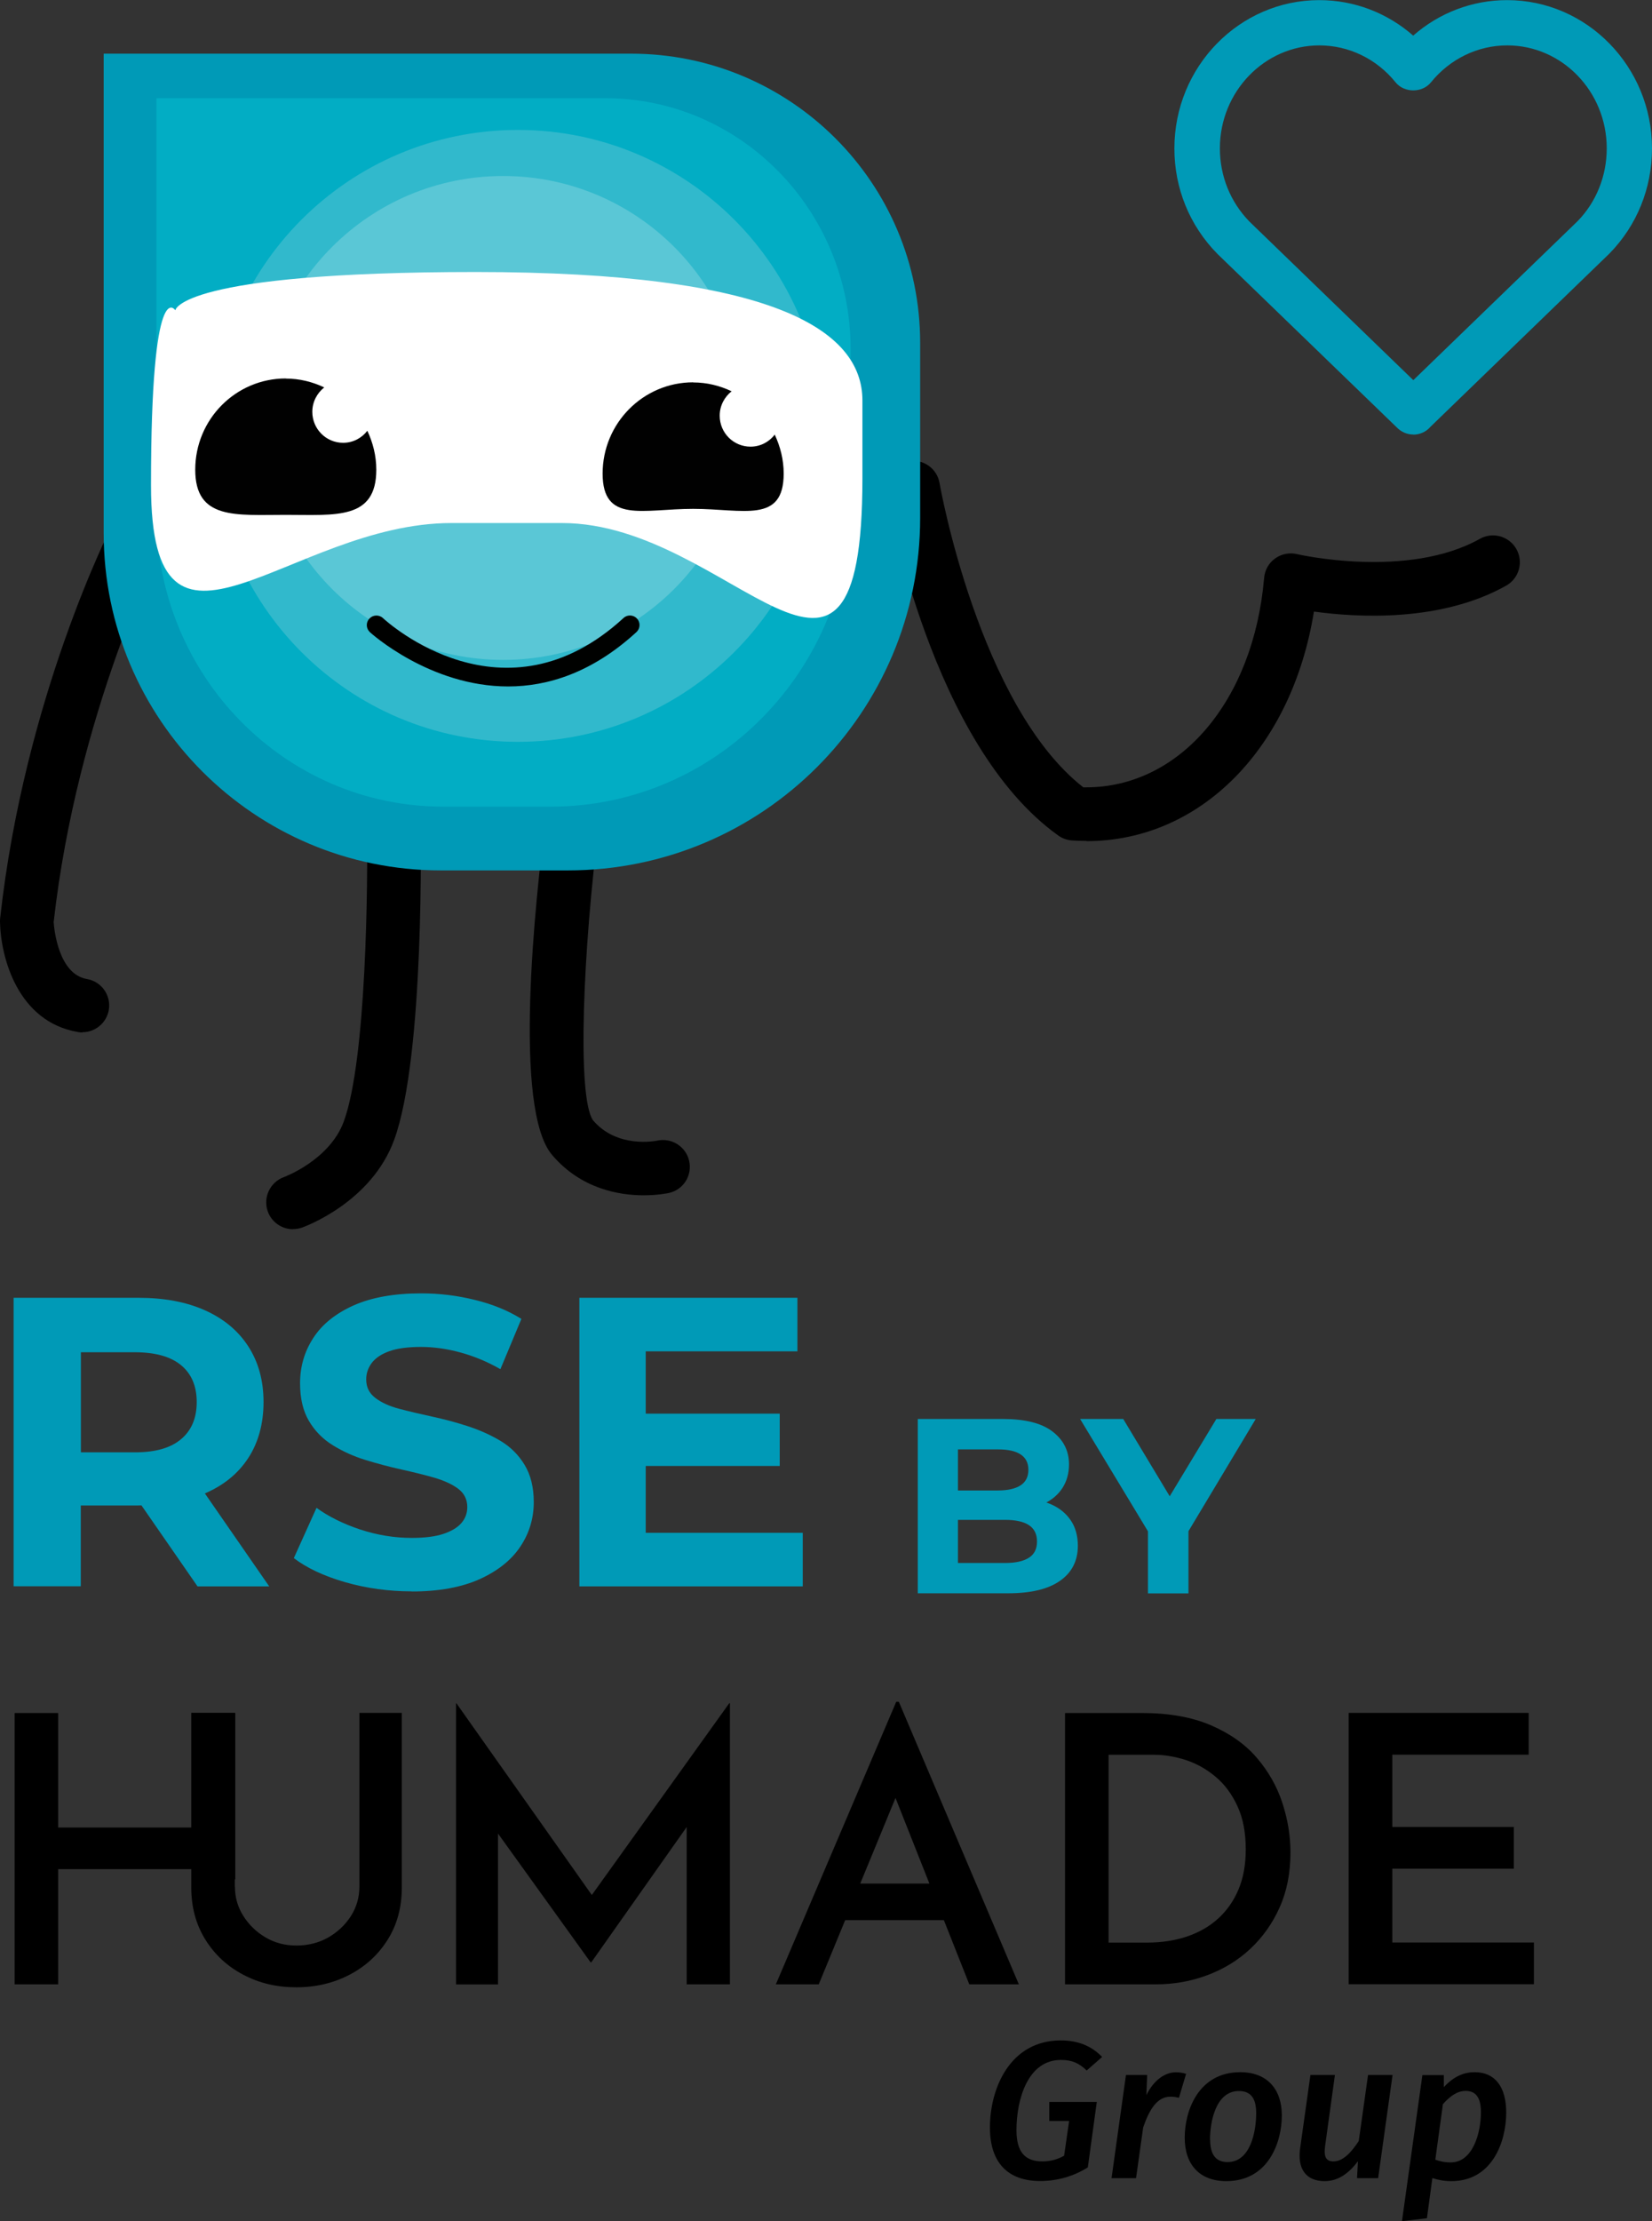
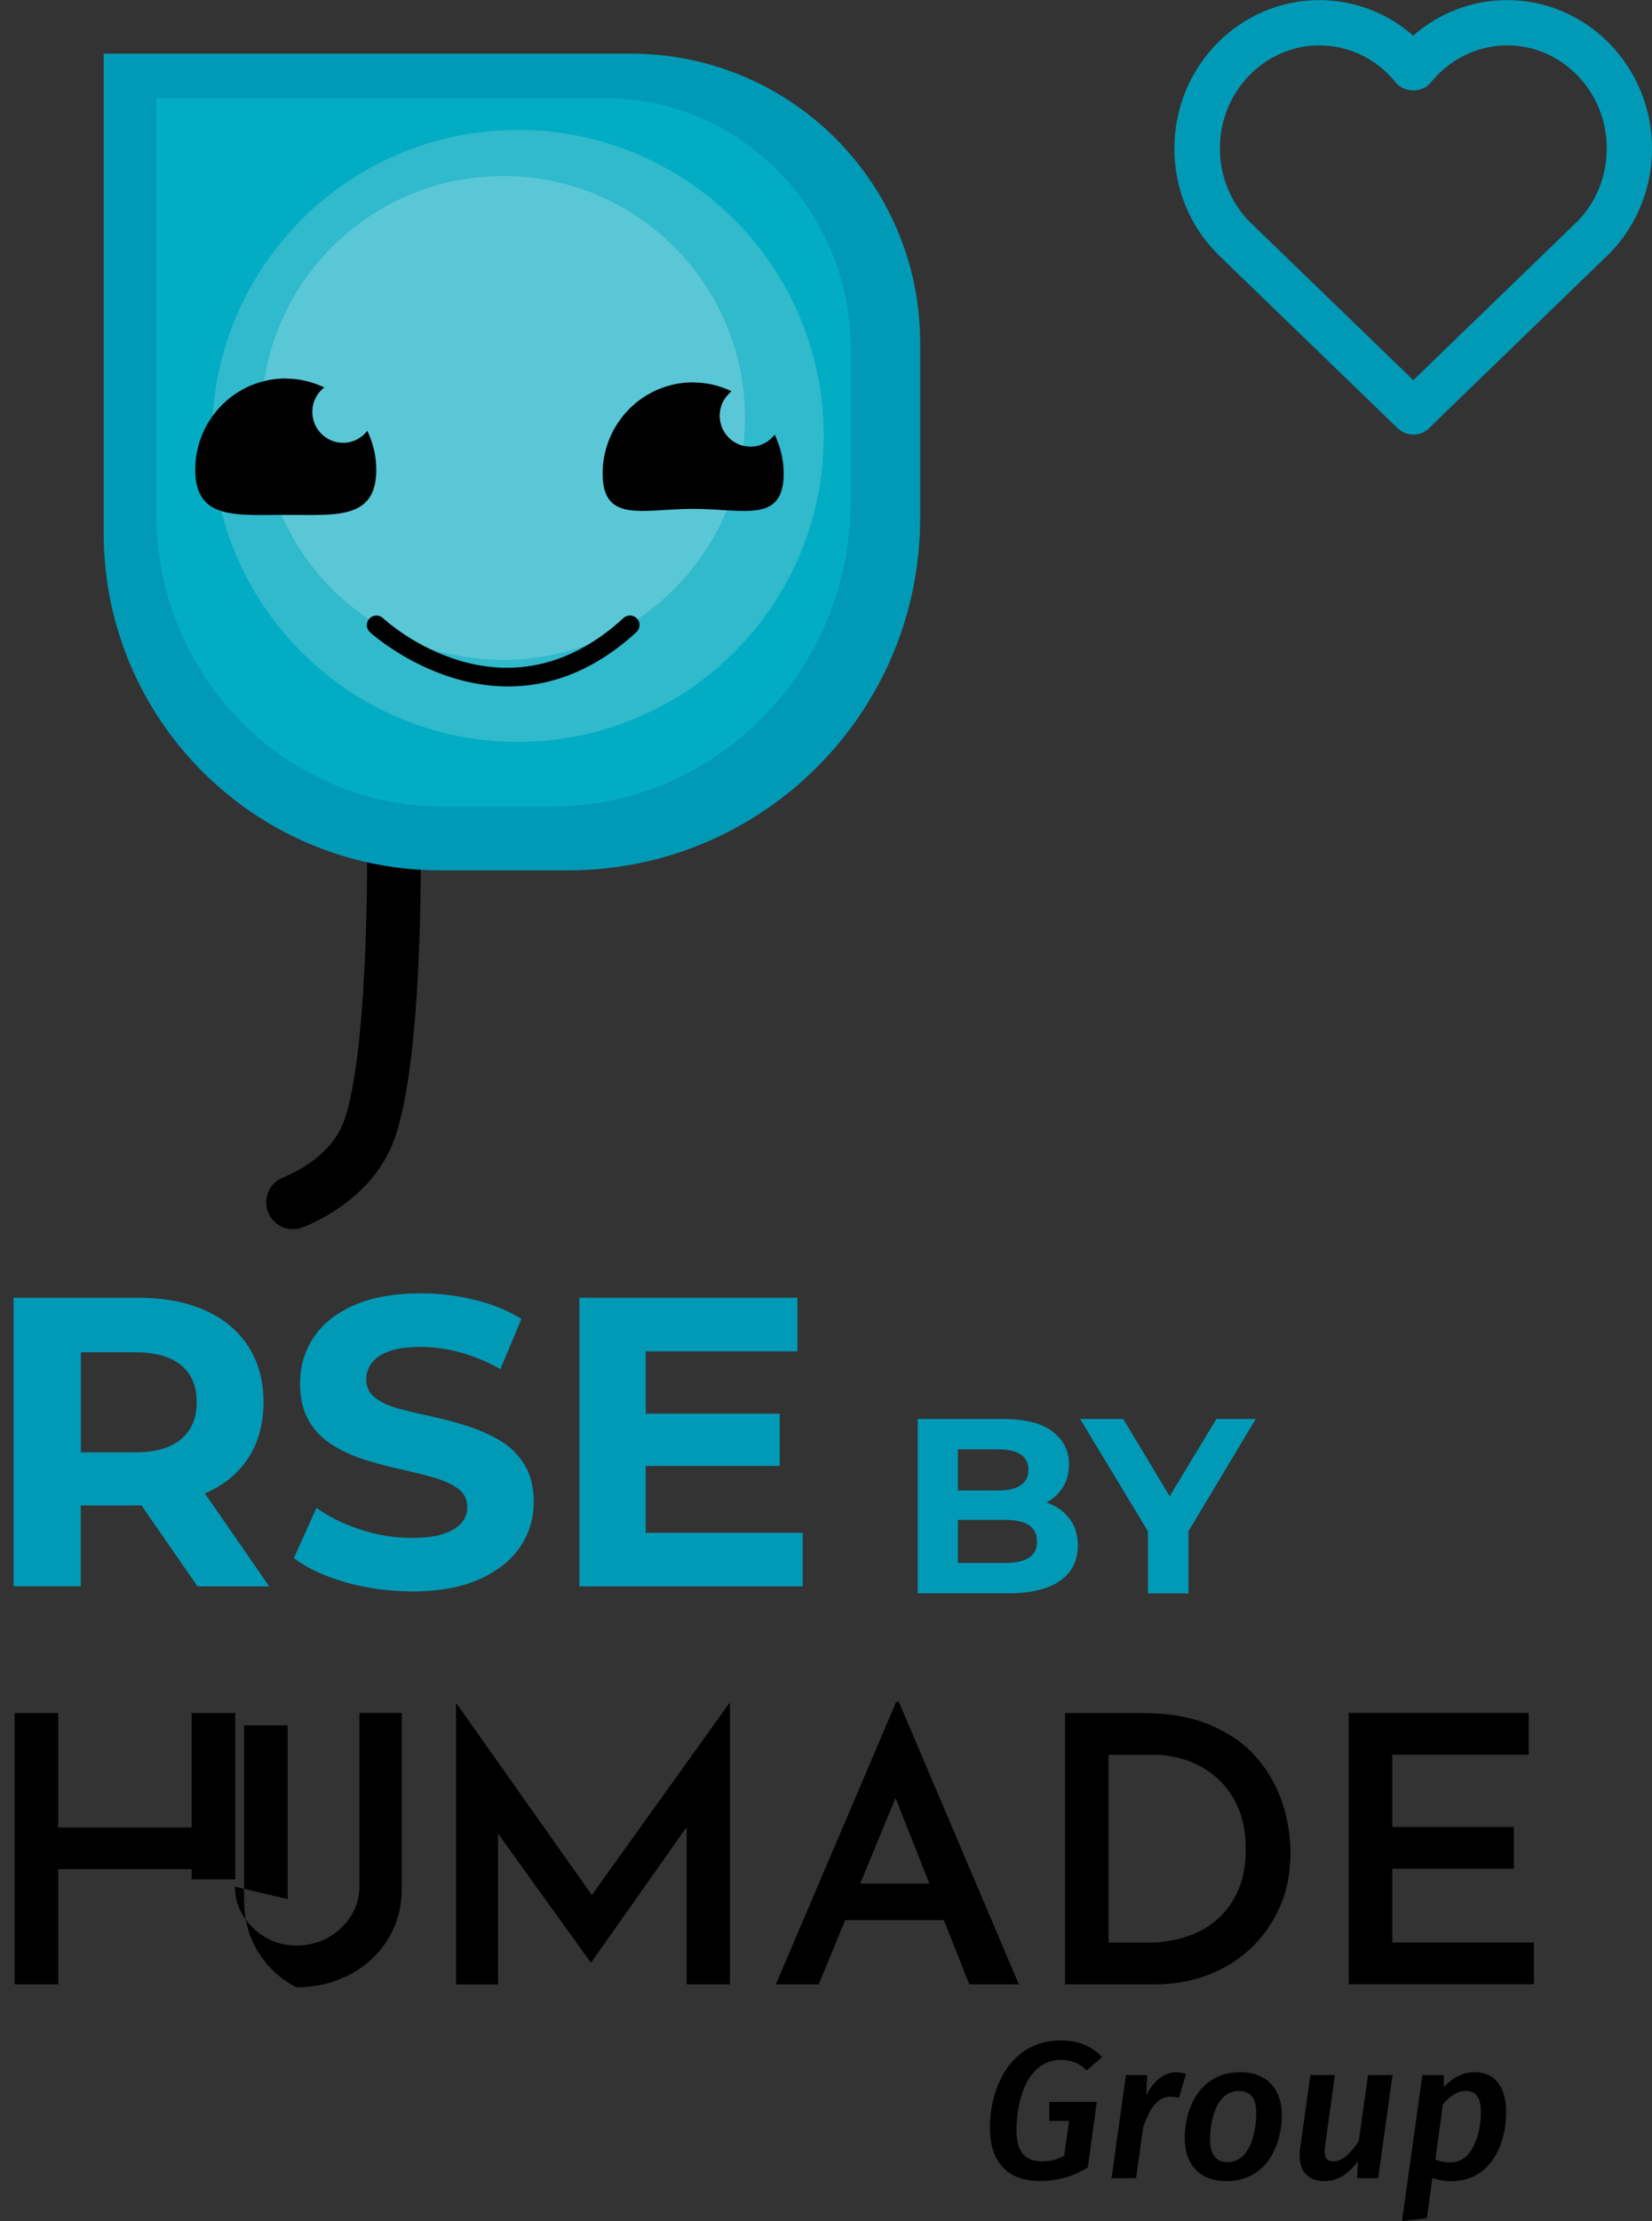
<svg xmlns="http://www.w3.org/2000/svg" id="Calque_1" viewBox="0 0 145.62 195.72">
  <rect x="0" y="0" width="145.62" height="195.72" fill="#333333" stroke="none" />
  <defs>
    <style>.cls-1{fill:#010101;}.cls-2{fill:#fff;}.cls-3{fill:#009ab7;}.cls-4{fill:#009ab7;}.cls-5{fill:#000100;}.cls-6{opacity:.2;}.cls-7{fill:#02adc4;}.cls-8{fill:#ececec;}</style>
  </defs>
-   <path d="M95.77,74.1c-.42,0-.85-.01-1.27-.04-.44-.03-.86-.18-1.21-.43-11.19-7.99-14.97-29.36-15.13-30.26-.22-1.29.64-2.51,1.93-2.73,1.29-.22,2.51.64,2.73,1.93.03.2,3.47,19.6,12.67,26.81.08,0,.17,0,.25,0,8.24,0,14.76-7.59,15.69-18.46.06-.69.41-1.31.97-1.71.56-.4,1.26-.54,1.93-.38.09.02,9.74,2.23,16.12-1.35,1.14-.64,2.58-.23,3.22.91.64,1.14.23,2.58-.91,3.22-5.76,3.23-13.1,2.81-16.94,2.28-1.94,12.04-10,20.23-20.05,20.23Z" />
-   <path d="M7.26,90.98c-.13,0-.27-.01-.4-.04C1.59,90.04.07,84.43,0,81.25c0-.1,0-.21.01-.31,2.14-19.43,9.72-34.4,10.04-35.03.6-1.16,2.02-1.62,3.18-1.03,1.16.59,1.62,2.02,1.03,3.18-.07.15-7.46,14.76-9.53,33.2.05.73.46,4.59,2.93,5.01,1.29.22,2.15,1.44,1.93,2.73-.2,1.15-1.2,1.96-2.33,1.96Z" />
-   <path d="M56.74,105.33c-2.18,0-5.53-.57-8.07-3.55-3.45-4.04-1.53-22.18-.55-29.79.17-1.29,1.35-2.2,2.65-2.04,1.29.17,2.21,1.35,2.04,2.65-1.42,11-1.97,24.12-.53,26.13,2.13,2.49,5.52,1.81,5.66,1.78,1.27-.27,2.53.53,2.81,1.8.28,1.27-.5,2.52-1.77,2.81-.09.02-.97.21-2.24.21Z" />
  <path d="M25.83,108.32c-.97,0-1.89-.61-2.23-1.58-.43-1.23.21-2.58,1.44-3.02.03-.01,4.03-1.5,5.27-4.91,1.99-5.46,2.14-20.96,2.03-26.48-.03-1.31,1.01-2.38,2.32-2.41,1.31-.04,2.38,1.01,2.41,2.32.02.85.38,20.78-2.32,28.19-2.01,5.53-7.89,7.66-8.14,7.75-.26.09-.53.13-.79.13Z" />
  <path class="cls-4" d="M9.14,46.98c0,16.42,13.31,29.72,29.72,29.72h11.19c17.16,0,31.06-13.91,31.06-31.06v-15.43c0-14.07-11.41-25.48-25.48-25.48H9.14s0,42.25,0,42.25Z" />
  <path class="cls-7" d="M13.79,45.3c0,14.24,11.32,25.78,25.27,25.78h9.51c14.59,0,26.41-12.06,26.41-26.94v-13.39c0-12.2-9.7-22.1-21.66-22.1H13.79s0,36.64,0,36.64Z" />
  <g class="cls-6">
    <path class="cls-8" d="M18.69,38.41c0-14.89,12.07-26.96,26.96-26.96s26.96,12.07,26.96,26.96c0,14.89-12.07,26.96-26.96,26.96-14.89,0-26.96-12.07-26.96-26.96" />
  </g>
  <g class="cls-6">
    <path class="cls-2" d="M23.03,36.83c0-11.78,9.55-21.32,21.32-21.32,11.78,0,21.32,9.55,21.32,21.32,0,11.78-9.55,21.32-21.32,21.32-11.78,0-21.32-9.55-21.32-21.32" />
  </g>
-   <path class="cls-2" d="M15.46,27.33s.38-3.36,26.48-3.36,34.08,5.07,34.08,11.32v6.86c0,25.16-11.53,3.94-26.48,3.94h-9.75c-14.3,0-26.48,15.43-26.48-3.34s2.14-15.41,2.14-15.41Z" />
  <path class="cls-1" d="M61.1,33.7c1.22,0,2.36.29,3.39.78-.63.5-1.05,1.27-1.05,2.15,0,1.51,1.21,2.73,2.72,2.73.87,0,1.64-.42,2.13-1.06.49,1.04.79,2.2.79,3.43,0,4.44-3.57,3.11-7.98,3.11s-7.98,1.32-7.98-3.11,3.57-8.04,7.98-8.04Z" />
  <path class="cls-1" d="M25.19,33.36c1.22,0,2.36.29,3.39.78-.63.5-1.05,1.27-1.05,2.15,0,1.51,1.21,2.73,2.72,2.73.87,0,1.64-.42,2.13-1.06.49,1.04.79,2.2.79,3.43,0,4.44-3.57,3.98-7.98,3.98s-7.98.46-7.98-3.98,3.57-8.04,7.98-8.04Z" />
  <path class="cls-5" d="M44.79,60.49c-6.91,0-12.12-4.72-12.19-4.79-.34-.32-.36-.85-.04-1.19.32-.34.85-.36,1.19-.05.43.4,10.69,9.66,21.21,0,.34-.32.88-.29,1.19.05.32.34.29.88-.05,1.19-3.91,3.59-7.83,4.79-11.31,4.79Z" />
  <path class="cls-3" d="M1.2,139.79v-25.43h11c2.27,0,4.24.37,5.88,1.11,1.65.74,2.92,1.8,3.81,3.18.89,1.38,1.34,3.01,1.34,4.9s-.45,3.55-1.34,4.92c-.89,1.37-2.16,2.41-3.81,3.12-1.64.71-3.61,1.07-5.88,1.07h-7.77l2.69-2.54v9.66H1.2ZM7.13,130.78l-2.69-2.8h7.45c1.79,0,3.15-.38,4.07-1.16.92-.77,1.38-1.86,1.38-3.27s-.46-2.49-1.38-3.25c-.92-.76-2.28-1.14-4.07-1.14h-7.45l2.69-2.8v14.42h0ZM17.41,139.79l-6.39-9.23h6.32l6.39,9.23h-6.32,0Z" />
  <path class="cls-3" d="M36.29,140.23c-2.03,0-3.99-.27-5.87-.81-1.87-.54-3.38-1.25-4.52-2.12l2-4.43c1.06.77,2.35,1.41,3.85,1.91,1.5.49,3.01.74,4.54.74,1.16,0,2.1-.12,2.81-.36.71-.24,1.24-.56,1.58-.96s.51-.86.51-1.4c0-.67-.27-1.21-.8-1.61-.53-.4-1.24-.72-2.12-.98-.88-.25-1.85-.49-2.89-.72-1.04-.23-2.09-.51-3.14-.83-1.05-.32-2.02-.76-2.91-1.31s-1.58-1.26-2.1-2.14c-.52-.88-.78-1.99-.78-3.32,0-1.45.38-2.78,1.16-3.98.77-1.2,1.95-2.15,3.54-2.87,1.59-.71,3.58-1.07,5.98-1.07,1.6,0,3.18.19,4.74.58,1.56.38,2.92.94,4.09,1.67l-1.85,4.43c-1.14-.65-2.31-1.14-3.52-1.47-1.21-.33-2.37-.49-3.48-.49s-2.09.12-2.8.38c-.7.25-1.21.6-1.54,1.03-.32.43-.49.92-.49,1.45,0,.68.26,1.22.8,1.63.53.41,1.23.73,2.1.96s1.84.46,2.91.69c1.06.23,2.12.51,3.16.85s2,.77,2.87,1.29c.87.52,1.58,1.22,2.12,2.11s.81,1.98.81,3.28c0,1.43-.39,2.74-1.18,3.92-.79,1.19-1.98,2.14-3.58,2.87-1.6.72-3.6,1.09-5.99,1.09h.01Z" />
  <path class="cls-3" d="M56.92,135.07h13.84v4.72h-19.69v-25.43h19.22v4.72h-13.37v15.98h0ZM56.49,124.57h12.24v4.61h-12.24v-4.61Z" />
  <path class="cls-3" d="M80.9,140.41v-15.37h7.51c1.93,0,3.39.36,4.36,1.1s1.46,1.7,1.46,2.9c0,.8-.2,1.5-.59,2.1-.39.59-.94,1.05-1.63,1.37-.69.32-1.48.48-2.36.48l.42-.92c.96,0,1.82.16,2.56.48.74.32,1.32.79,1.74,1.4s.64,1.37.64,2.26c0,1.32-.52,2.35-1.56,3.08-1.04.74-2.57,1.11-4.59,1.11h-7.95,0ZM84.43,137.73h4.17c.91,0,1.6-.15,2.09-.46.48-.3.72-.78.72-1.43s-.24-1.14-.72-1.45-1.18-.46-2.09-.46h-4.43v-2.59h3.8c.86,0,1.52-.15,1.99-.45.46-.3.69-.76.69-1.37s-.23-1.06-.69-1.36-1.12-.44-1.99-.44h-3.53v10.02h0Z" />
  <path class="cls-3" d="M101.19,140.41v-6.28l.81,2.15-6.79-11.24h3.8l5.18,8.61h-2.17l5.2-8.61h3.47l-6.74,11.24.81-2.15v6.28h-3.58Z" />
  <path d="M20.74,150.94v14.67h-3.84v-.9H5.13v10.15H1.29v-23.91h3.84v10.09h11.76v-10.09h3.84Z" />
-   <path d="M20.71,166.25c0,.94.24,1.8.74,2.58.49.78,1.14,1.41,1.95,1.89s1.72.72,2.73.72,1.99-.24,2.82-.72c.83-.48,1.49-1.11,1.99-1.89.49-.78.74-1.64.74-2.58v-15.31h3.74v15.37c0,1.75-.41,3.29-1.25,4.62-.83,1.32-1.95,2.35-3.37,3.09-1.41.73-2.97,1.1-4.68,1.1s-3.26-.36-4.66-1.1c-1.4-.73-2.52-1.76-3.35-3.09s-1.25-2.86-1.25-4.62v-15.37h3.84v15.31h0Z" />
+   <path d="M20.71,166.25c0,.94.24,1.8.74,2.58.49.78,1.14,1.41,1.95,1.89s1.72.72,2.73.72,1.99-.24,2.82-.72c.83-.48,1.49-1.11,1.99-1.89.49-.78.74-1.64.74-2.58v-15.31h3.74v15.37c0,1.75-.41,3.29-1.25,4.62-.83,1.32-1.95,2.35-3.37,3.09-1.41.73-2.97,1.1-4.68,1.1c-1.4-.73-2.52-1.76-3.35-3.09s-1.25-2.86-1.25-4.62v-15.37h3.84v15.31h0Z" />
  <path d="M40.2,174.86v-24.77h.03l12.88,18.23-1.64-.36,12.81-17.87h.06v24.77h-3.81v-16.13l.23,1.94-8.64,12.25h-.06l-8.81-12.25.65-1.77v15.97h-3.71,0Z" />
  <path d="M68.39,174.86l10.61-24.9h.23l10.58,24.9h-4.37l-7.49-18.92,2.76-1.81-8.54,20.73h-3.78ZM75.09,165.98h8.15l1.31,3.22h-10.65l1.18-3.22Z" />
  <path d="M93.88,174.86v-23.91h6.8c2.36,0,4.38.36,6.06,1.08,1.67.72,3.02,1.67,4.04,2.86s1.77,2.5,2.25,3.96c.48,1.46.72,2.92.72,4.39,0,1.79-.31,3.41-.95,4.83-.63,1.42-1.5,2.64-2.59,3.66-1.09,1.02-2.36,1.79-3.81,2.33-1.44.54-2.96.8-4.53.8h-7.99ZM97.73,171.18h3.38c1.29,0,2.47-.18,3.53-.54s1.97-.88,2.74-1.58c.76-.69,1.36-1.54,1.79-2.56s.64-2.19.64-3.53c0-1.49-.24-2.76-.74-3.83-.49-1.06-1.14-1.93-1.94-2.59-.8-.67-1.67-1.15-2.61-1.46-.94-.3-1.87-.46-2.79-.46h-4.01v16.56h0Z" />
  <path d="M118.88,150.94h15.87v3.68h-12.02v6.37h10.71v3.68h-10.71v6.5h12.48v3.68h-16.33v-23.91h0Z" />
  <path d="M97.16,181.25l-1.37,1.2c-.68-.65-1.3-.93-2.27-.93-2.94,0-3.92,3.5-3.92,6.19,0,1.97.79,2.75,2.28,2.75.67,0,1.3-.15,1.92-.5l.44-3.06h-1.75v-1.68h4.19l-.79,5.77c-1.24.77-2.64,1.2-4.21,1.2-2.83,0-4.42-1.61-4.42-4.71,0-3.49,1.79-7.68,6.25-7.68,1.61,0,2.77.56,3.62,1.44h0Z" />
  <path d="M104.55,182.75l-.63,2.11c-.27-.07-.46-.1-.75-.1-1.15,0-1.84,1.08-2.4,2.7l-.63,4.48h-2.16l1.27-9.09h1.87l-.07,1.77c.65-1.32,1.63-2.01,2.61-2.01.34,0,.62.05.91.14h0Z" />
  <path d="M112.99,186.41c0,2.37-1.18,5.79-4.9,5.79-2.35,0-3.66-1.46-3.66-3.83s1.2-5.77,4.9-5.77c2.35,0,3.66,1.48,3.66,3.81ZM106.67,188.53c0,1.37.53,1.99,1.54,1.99,2.04,0,2.52-2.75,2.52-4.29.01-1.37-.51-1.97-1.53-1.97-2.04,0-2.54,2.73-2.54,4.28h0Z" />
  <path d="M119.62,191.94l.08-1.49c-.81,1.06-1.73,1.75-2.94,1.75-1.66,0-2.4-1.1-2.16-2.87l.91-6.48h2.16l-.86,6.22c-.15,1.06.12,1.39.74,1.39.87,0,1.61-.87,2.22-1.79l.82-5.82h2.16l-1.27,9.09h-1.87Z" />
  <path d="M132.77,186.15c0,2.59-1.24,6.05-4.83,6.05-.7,0-1.22-.12-1.68-.27l-.48,3.54-2.2.26,1.8-12.87h1.89v1.06c.93-1.01,1.84-1.32,2.72-1.32,1.79,0,2.78,1.29,2.78,3.56h0ZM127.19,185.41l-.67,4.9c.44.15.81.24,1.36.24,1.94,0,2.66-2.58,2.66-4.43,0-1.42-.56-1.87-1.34-1.87s-1.42.5-2.01,1.17h0Z" />
  <path class="cls-4" d="M124.58,38.29c-.57,0-1.09-.24-1.47-.64l-15.8-15.28c-2.46-2.5-3.79-5.79-3.79-9.29,0-7.21,5.73-13.07,12.77-13.07,3.07,0,5.99,1.12,8.28,3.13,2.29-2.01,5.21-3.13,8.28-3.13,7.04,0,12.77,5.87,12.77,13.07,0,3.5-1.33,6.79-3.75,9.26l-15.79,15.28c-.37.43-.92.68-1.51.68ZM116.3,4c-4.83,0-8.77,4.07-8.77,9.07,0,2.45.93,4.74,2.61,6.46l14.44,13.97,14.48-14.01c1.64-1.68,2.57-3.97,2.57-6.42,0-5-3.93-9.07-8.77-9.07-2.6,0-5.05,1.19-6.73,3.26-.76.94-2.35.94-3.11,0-1.67-2.07-4.12-3.26-6.73-3.26Z" />
</svg>